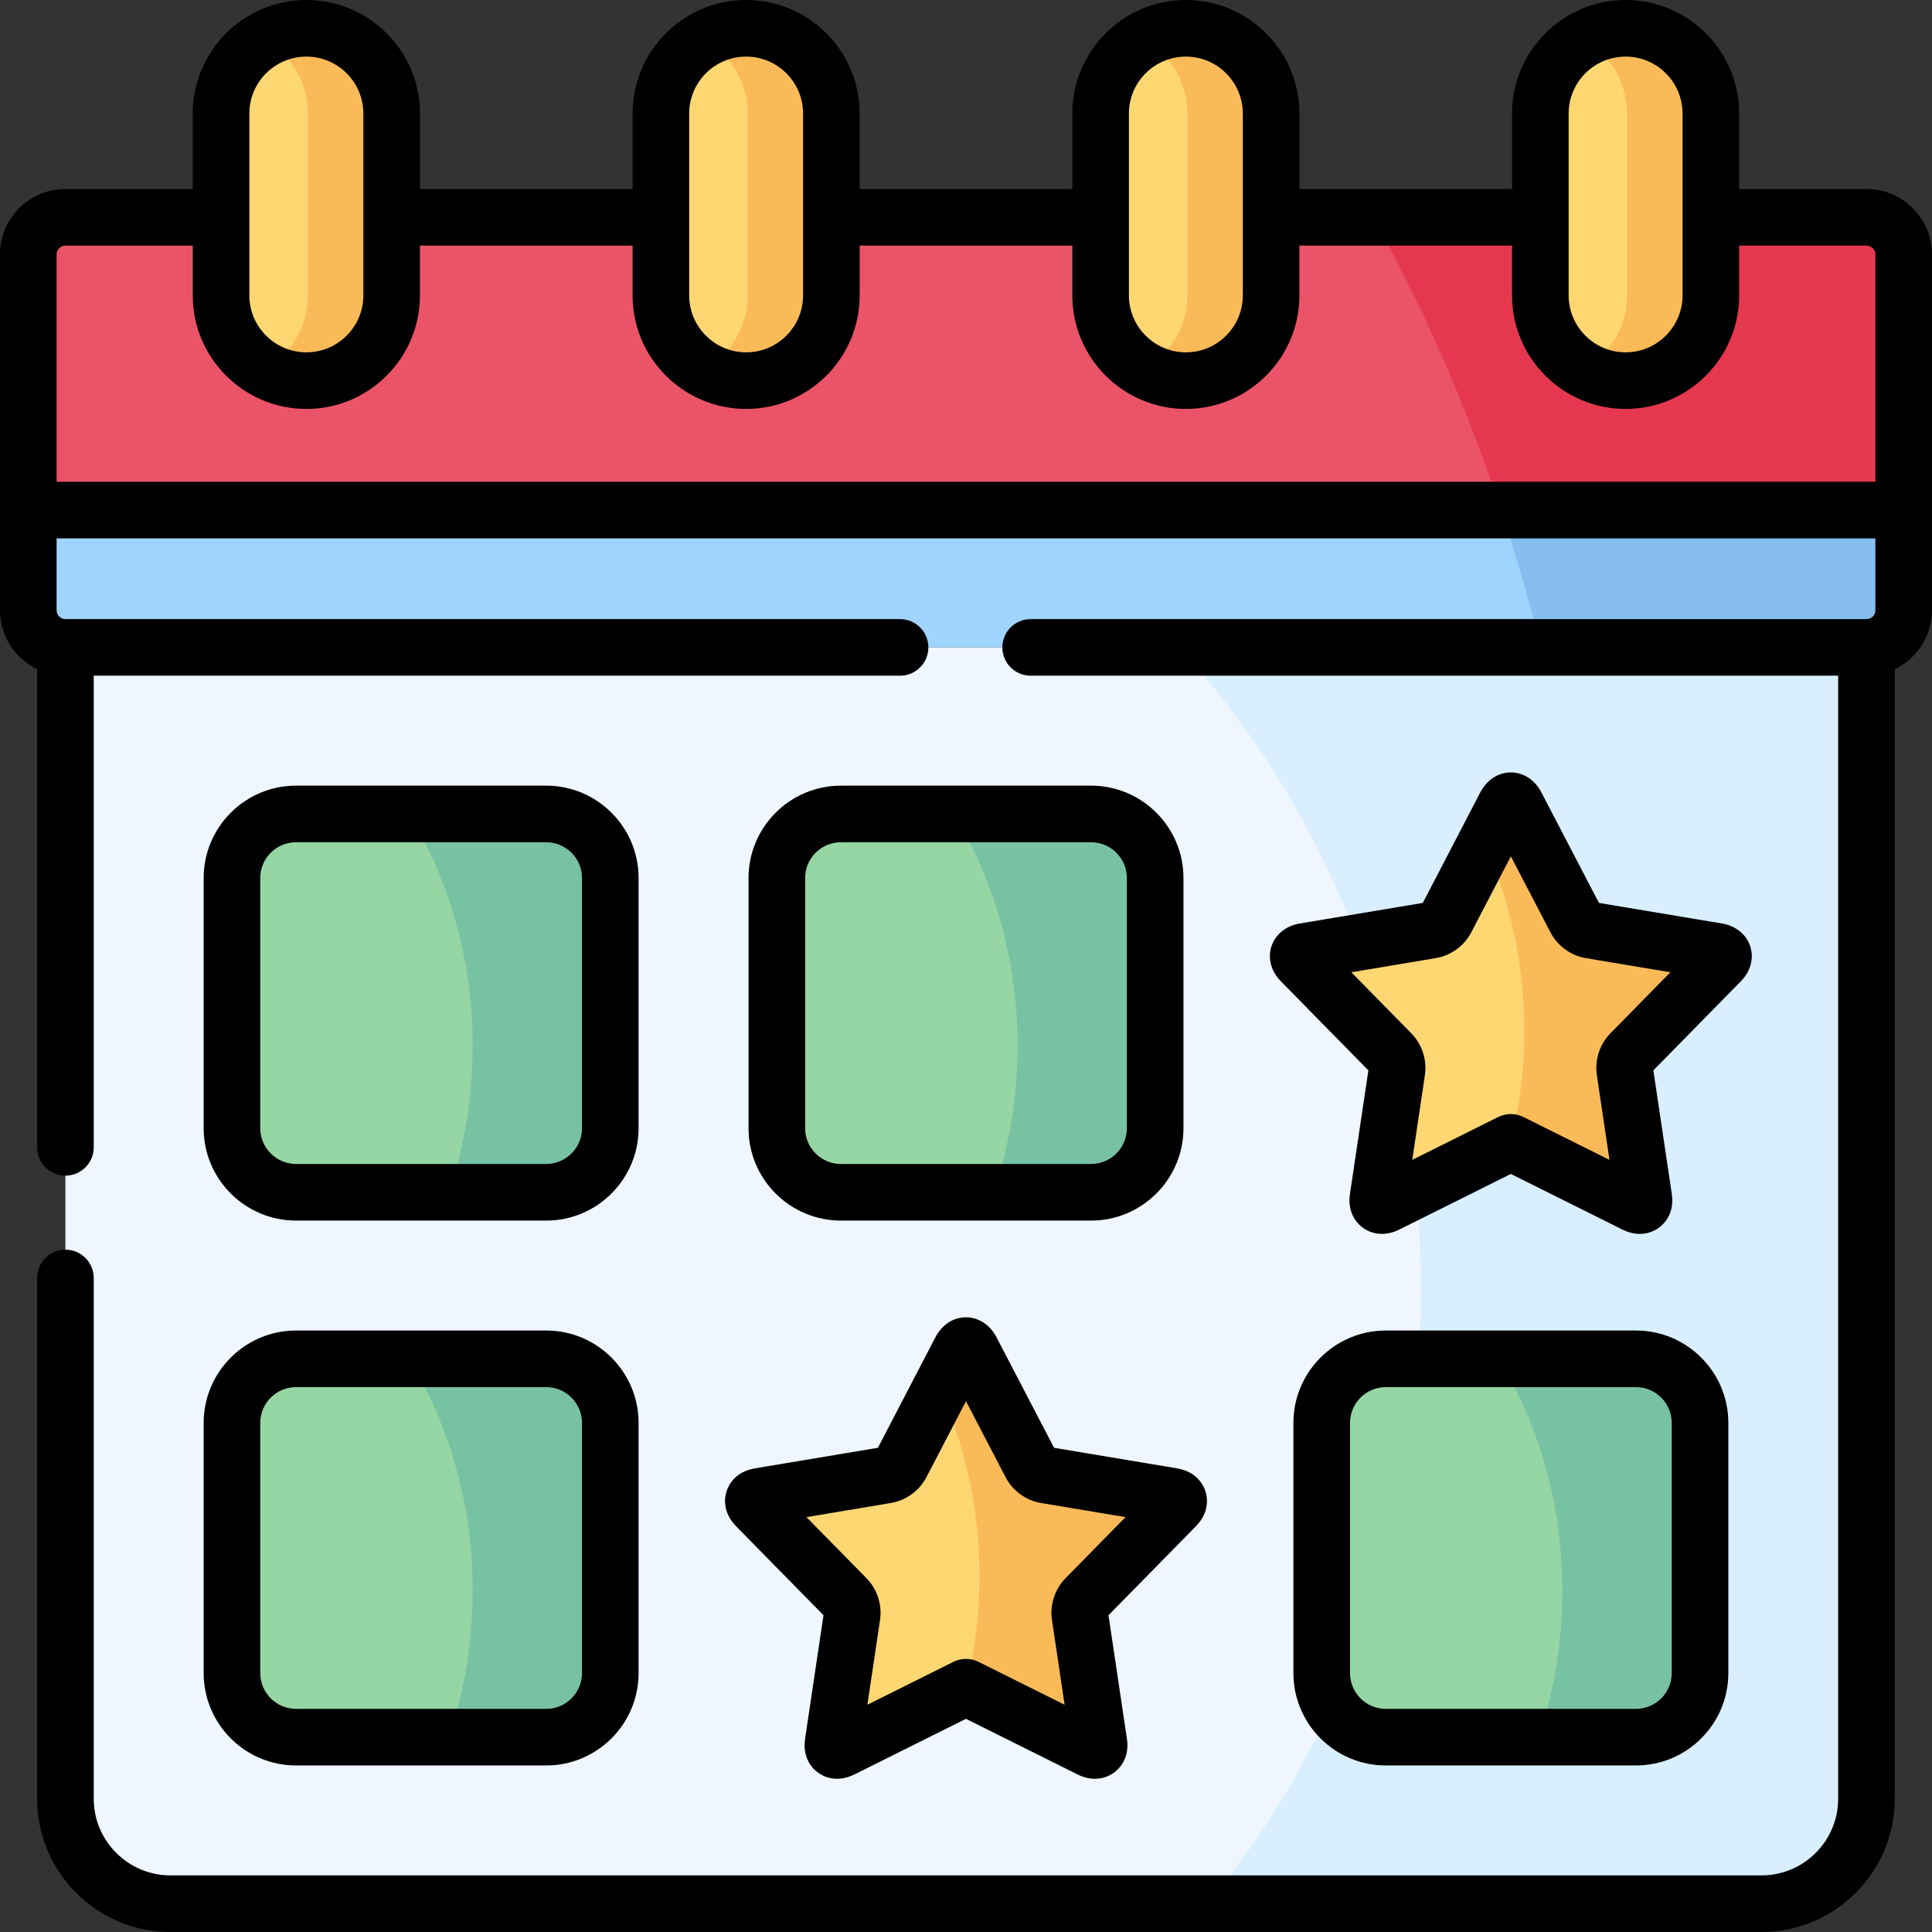
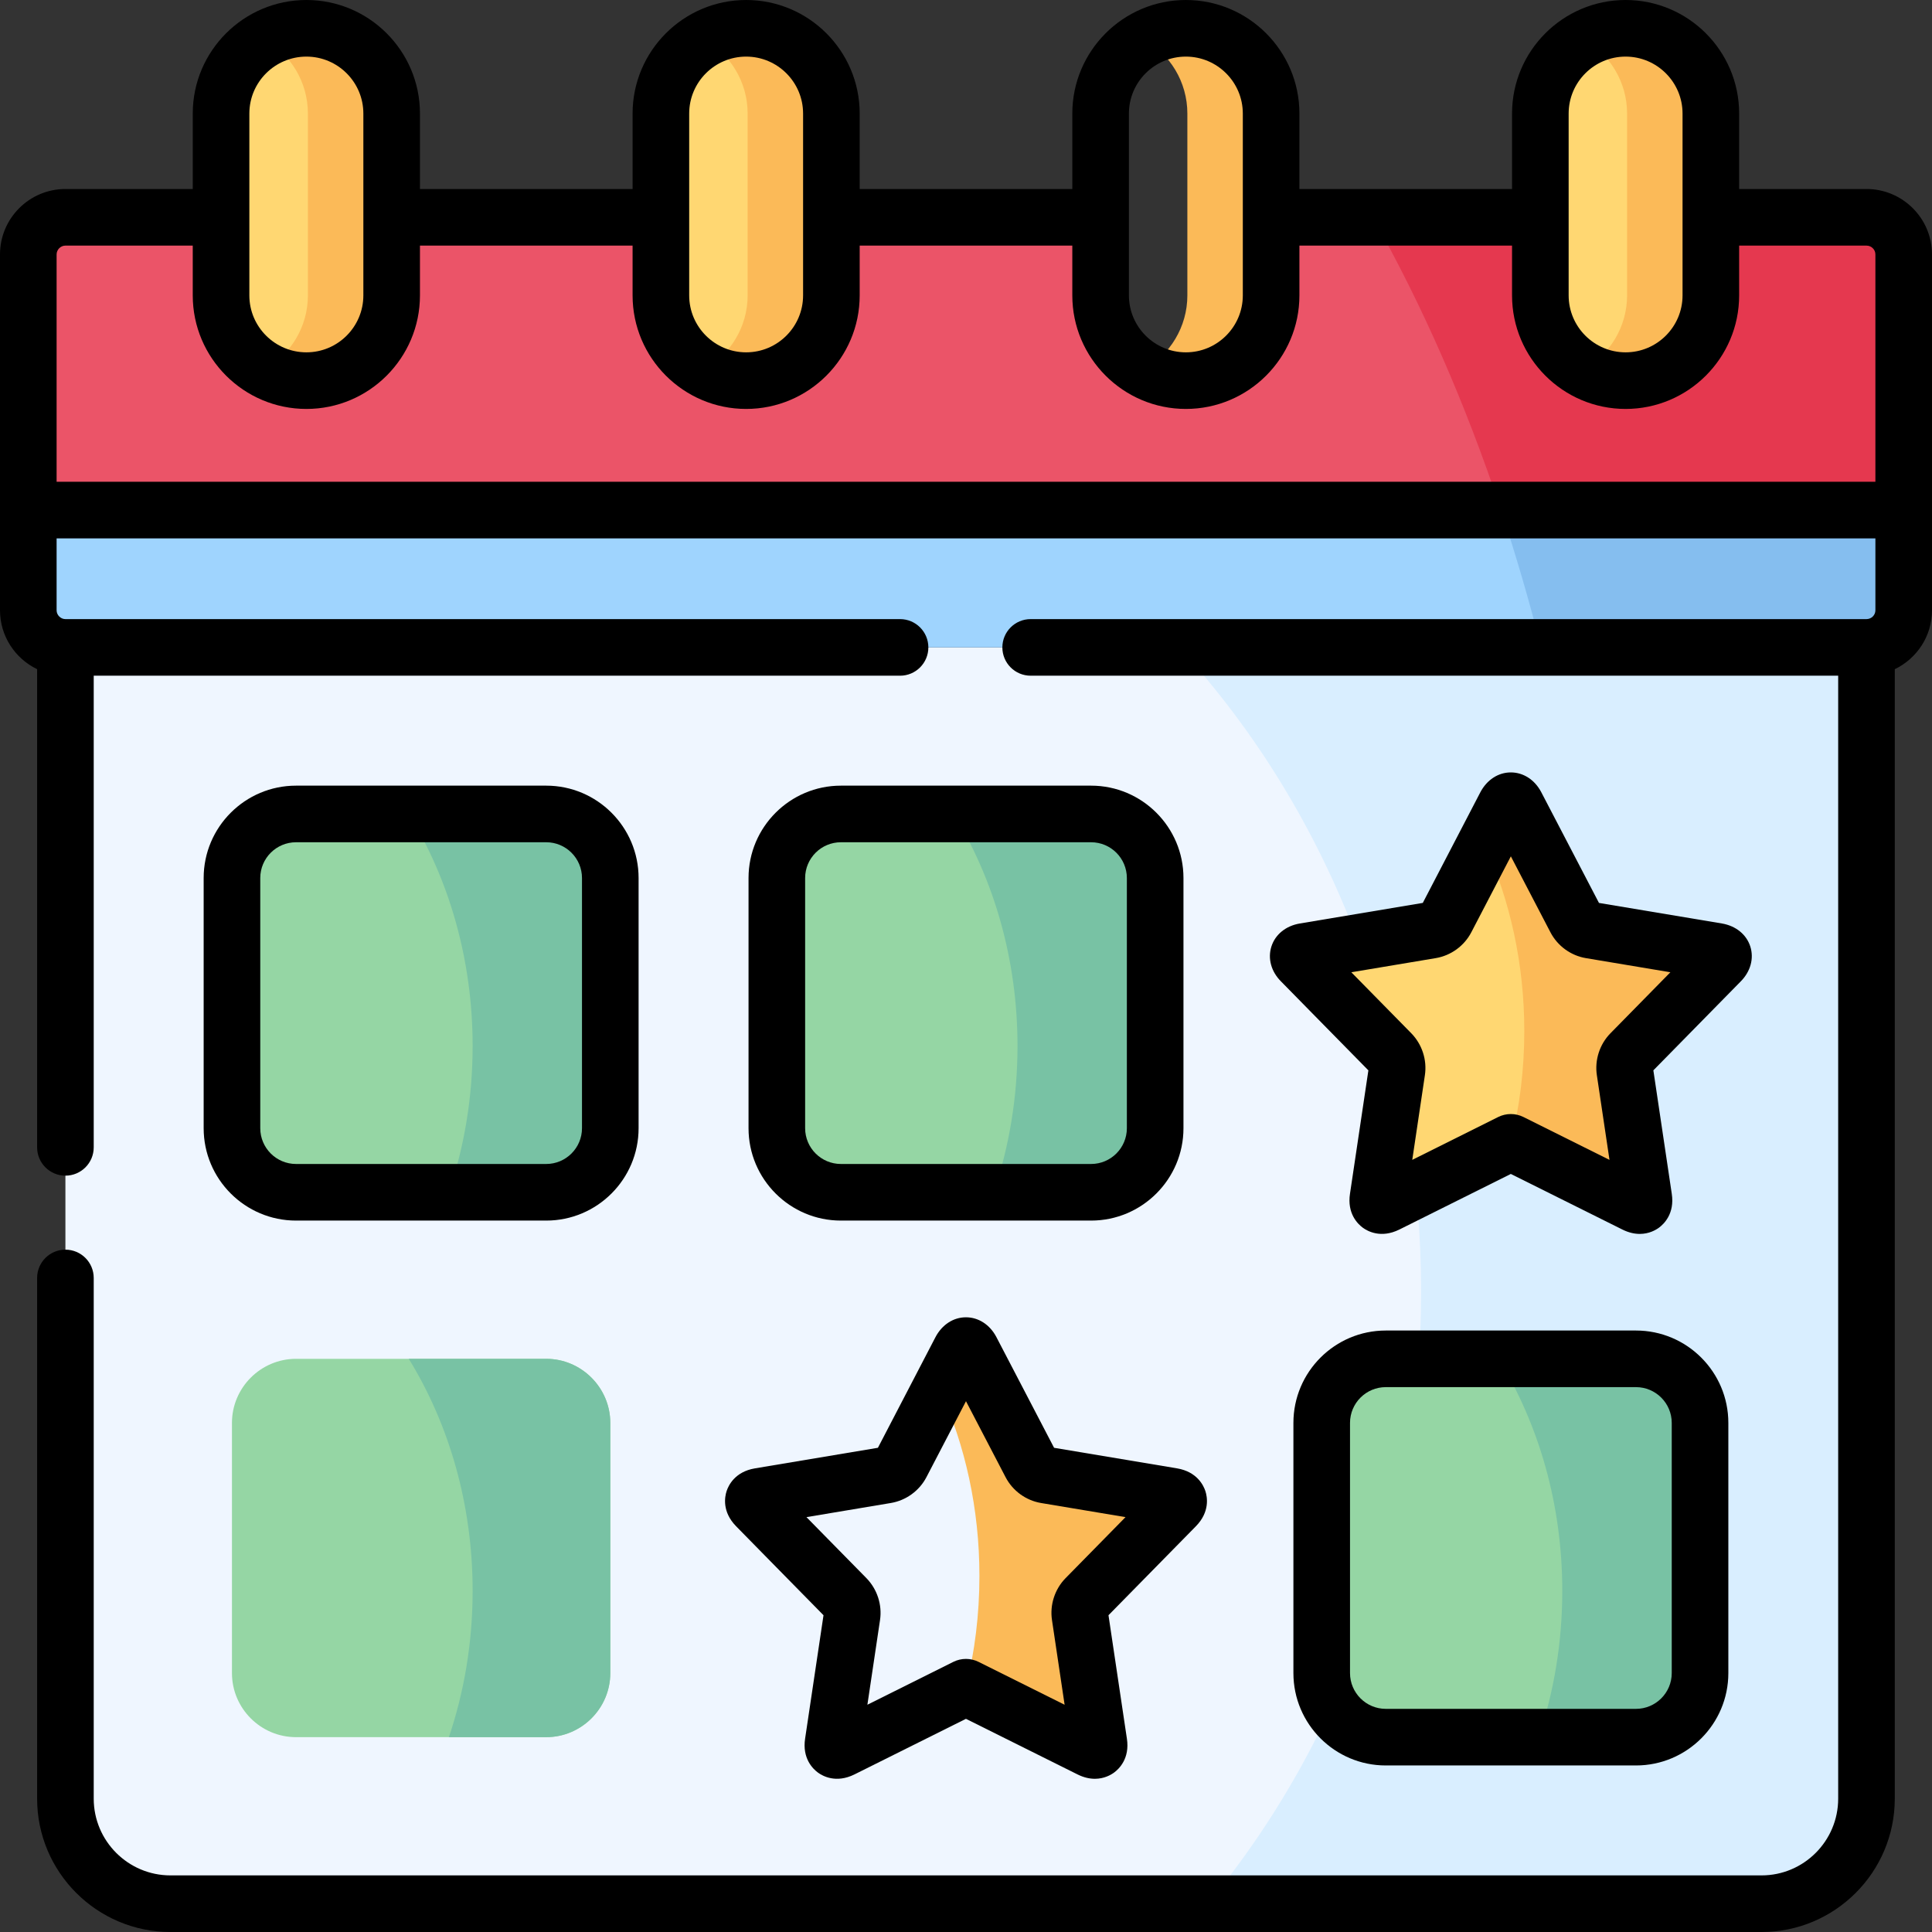
<svg xmlns="http://www.w3.org/2000/svg" id="Capa_1" enable-background="new 0 0 512 512" height="512" viewBox="0 0 512 512" width="512">
  <rect x="0" y="0" width="512" height="512" fill="#333333" stroke="none" />
  <g>
    <g>
      <path clip-rule="evenodd" d="m45.173 504.5h421.655c15.307 0 27.808-12.529 27.808-27.836v-305.094h-477.3v305.094c0 15.307 12.529 27.836 27.837 27.836z" fill="#eff6ff" fill-rule="evenodd" />
    </g>
    <g>
      <path clip-rule="evenodd" d="m17.336 171.57h477.299c5.357 0 9.751-4.309 9.865-9.609v-.227-26.561h-497v26.561.17c.085 5.357 4.479 9.666 9.836 9.666z" fill="#9fd4fe" fill-rule="evenodd" />
    </g>
    <g>
      <path clip-rule="evenodd" d="m7.5 135.173h497v-67.748-.227c-.113-5.301-4.507-9.609-9.865-9.609h-41.244v20.693c0 12.416-10.176 22.592-22.592 22.592s-22.592-10.176-22.592-22.592v-20.694h-71.348v20.693c0 12.416-10.176 22.592-22.592 22.592-12.444 0-22.592-10.176-22.592-22.592v-20.693h-71.348v20.693c0 12.416-10.176 22.592-22.592 22.592-12.444 0-22.592-10.176-22.592-22.592v-20.693h-71.348v20.693c0 12.416-10.176 22.592-22.592 22.592-12.444 0-22.621-10.176-22.621-22.592v-20.693h-41.246c-5.357 0-9.751 4.337-9.836 9.666v.17z" fill="#eb5468" fill-rule="evenodd" />
    </g>
    <g>
      <path clip-rule="evenodd" d="m312.452 171.57c82.829 90.17 85.55 238.848 7.597 332.93h146.778c15.307 0 27.808-12.529 27.808-27.836v-305.094z" fill="#d9eeff" fill-rule="evenodd" />
    </g>
    <g>
      <path clip-rule="evenodd" d="m363.788 57.588c13.153 23.273 24.576 49.351 33.987 77.584h106.725v-67.747-.227c-.113-5.301-4.507-9.609-9.865-9.609h-41.244v20.693c0 12.416-10.176 22.592-22.592 22.592s-22.592-10.176-22.592-22.592v-20.694z" fill="#e5384f" fill-rule="evenodd" />
    </g>
    <g>
      <path clip-rule="evenodd" d="m397.775 135.173c3.912 11.764 7.455 23.924 10.63 36.397h86.23c5.357 0 9.751-4.309 9.865-9.609v-.227-26.561z" fill="#85beef" fill-rule="evenodd" />
    </g>
    <g>
      <path clip-rule="evenodd" d="m78.451 315.967h66.303c9.326 0 16.98-7.625 16.98-16.98v-66.303c0-9.326-7.654-16.98-16.98-16.98h-66.303c-9.354 0-16.98 7.654-16.98 16.98v66.303c.001 9.355 7.626 16.98 16.98 16.98z" fill="#95d6a4" fill-rule="evenodd" />
    </g>
    <g>
      <path clip-rule="evenodd" d="m205.869 298.988c0 9.354 7.625 16.98 16.98 16.98h66.303c9.326 0 16.98-7.625 16.98-16.98v-66.303c0-9.326-7.654-16.98-16.98-16.98h-66.303c-9.354 0-16.98 7.654-16.98 16.98z" fill="#95d6a4" fill-rule="evenodd" />
    </g>
    <g>
      <path clip-rule="evenodd" d="m400.383 302.729 32.939 16.413c1.672.822 2.579.17 2.296-1.672l-5.017-33.647c-.255-1.701.312-3.487 1.531-4.734l23.839-24.265c1.304-1.304.935-2.381-.879-2.693l-33.562-5.613c-1.701-.283-3.203-1.389-3.997-2.92l-15.733-30.189c-.85-1.616-1.984-1.616-2.835 0l-15.704 30.189c-.794 1.531-2.324 2.636-4.025 2.92l-33.534 5.613c-1.843.312-2.183 1.389-.879 2.693l23.839 24.265c1.219 1.247 1.786 3.033 1.531 4.734l-5.017 33.647c-.283 1.843.624 2.494 2.296 1.672z" fill="#ffd772" fill-rule="evenodd" />
    </g>
    <g>
      <path clip-rule="evenodd" d="m78.451 460.364h66.303c9.326 0 16.98-7.625 16.98-16.98v-66.303c0-9.326-7.654-16.98-16.98-16.98h-66.303c-9.354 0-16.98 7.654-16.98 16.98v66.303c.001 9.355 7.626 16.98 16.98 16.98z" fill="#95d6a4" fill-rule="evenodd" />
    </g>
    <g>
-       <path clip-rule="evenodd" d="m223.075 463.539 32.91-16.413 32.939 16.413c1.672.822 2.58.17 2.296-1.672l-5.017-33.647c-.255-1.701.312-3.487 1.531-4.734l23.839-24.265c1.304-1.332.964-2.381-.879-2.693l-33.562-5.613c-1.701-.283-3.203-1.389-3.997-2.92l-15.732-30.189c-.85-1.616-1.984-1.616-2.835 0l-15.704 30.189c-.794 1.531-2.324 2.636-4.025 2.92l-33.534 5.613c-1.843.312-2.183 1.361-.879 2.693l23.839 24.265c1.219 1.247 1.786 3.033 1.531 4.734l-5.017 33.647c-.283 1.842.624 2.494 2.296 1.672z" fill="#ffd772" fill-rule="evenodd" />
-     </g>
+       </g>
    <g>
      <path clip-rule="evenodd" d="m367.246 460.364h66.303c9.326 0 16.98-7.625 16.98-16.98v-66.303c0-9.326-7.654-16.98-16.98-16.98h-66.303c-9.354 0-16.98 7.654-16.98 16.98v66.303c0 9.355 7.626 16.98 16.98 16.98z" fill="#95d6a4" fill-rule="evenodd" />
    </g>
    <g>
      <path clip-rule="evenodd" d="m58.58 78.281c0 12.416 10.176 22.592 22.621 22.592 12.416 0 22.592-10.176 22.592-22.592v-20.693-27.496c0-12.444-10.176-22.592-22.592-22.592-12.444 0-22.621 10.148-22.621 22.592v27.496z" fill="#ffd772" fill-rule="evenodd" />
    </g>
    <g>
      <path clip-rule="evenodd" d="m175.141 78.281c0 12.416 10.148 22.592 22.592 22.592 12.416 0 22.592-10.176 22.592-22.592v-20.693-27.496c0-12.444-10.176-22.592-22.592-22.592-12.444 0-22.592 10.148-22.592 22.592v27.496z" fill="#ffd772" fill-rule="evenodd" />
    </g>
    <g>
-       <path clip-rule="evenodd" d="m291.674 78.281c0 12.416 10.148 22.592 22.592 22.592 12.416 0 22.592-10.176 22.592-22.592v-20.693-27.496c0-12.444-10.176-22.592-22.592-22.592-12.444 0-22.592 10.148-22.592 22.592v27.496z" fill="#ffd772" fill-rule="evenodd" />
-     </g>
+       </g>
    <g>
      <path clip-rule="evenodd" d="m408.207 30.092v27.496 20.693c0 12.416 10.176 22.592 22.592 22.592s22.592-10.176 22.592-22.592v-20.693-27.496c0-12.444-10.176-22.592-22.592-22.592s-22.592 10.148-22.592 22.592z" fill="#ffd772" fill-rule="evenodd" />
    </g>
    <g>
      <path clip-rule="evenodd" d="m108.329 215.705c10.63 17.263 16.923 38.523 16.923 61.484 0 13.72-2.239 26.787-6.293 38.778h25.795c9.326 0 16.98-7.625 16.98-16.98v-66.303c0-9.326-7.654-16.98-16.98-16.98h-36.425z" fill="#78c2a4" fill-rule="evenodd" />
    </g>
    <g>
      <path clip-rule="evenodd" d="m393.495 223.926c6.69 14.684 10.46 31.493 10.46 49.323 0 10.233-1.247 20.126-3.572 29.48l32.939 16.413c1.672.822 2.579.17 2.296-1.672l-5.017-33.647c-.255-1.701.312-3.487 1.531-4.734l23.839-24.265c1.304-1.304.935-2.381-.879-2.693l-33.562-5.613c-1.701-.283-3.203-1.389-3.997-2.92l-15.733-30.189c-.85-1.616-1.984-1.616-2.835 0z" fill="#fbba58" fill-rule="evenodd" />
    </g>
    <g>
-       <path clip-rule="evenodd" d="m249.098 368.323c6.69 14.684 10.46 31.493 10.46 49.323 0 10.233-1.247 20.126-3.572 29.48l32.939 16.413c1.672.822 2.58.17 2.296-1.672l-5.017-33.647c-.255-1.701.312-3.487 1.531-4.734l23.839-24.265c1.304-1.332.964-2.381-.879-2.693l-33.562-5.613c-1.701-.283-3.203-1.389-3.997-2.92l-15.732-30.189c-.85-1.616-1.984-1.616-2.835 0z" fill="#fbba58" fill-rule="evenodd" />
+       <path clip-rule="evenodd" d="m249.098 368.323c6.69 14.684 10.46 31.493 10.46 49.323 0 10.233-1.247 20.126-3.572 29.48l32.939 16.413c1.672.822 2.58.17 2.296-1.672l-5.017-33.647l23.839-24.265c1.304-1.332.964-2.381-.879-2.693l-33.562-5.613c-1.701-.283-3.203-1.389-3.997-2.92l-15.732-30.189c-.85-1.616-1.984-1.616-2.835 0z" fill="#fbba58" fill-rule="evenodd" />
    </g>
    <g>
      <path clip-rule="evenodd" d="m252.726 215.705c10.63 17.263 16.923 38.523 16.923 61.484 0 13.72-2.239 26.787-6.293 38.778h25.795c9.326 0 16.98-7.625 16.98-16.98v-66.303c0-9.326-7.654-16.98-16.98-16.98h-36.425z" fill="#78c2a4" fill-rule="evenodd" />
    </g>
    <g>
      <path clip-rule="evenodd" d="m108.329 360.103c10.63 17.263 16.923 38.495 16.923 61.484 0 13.72-2.239 26.788-6.293 38.778h25.795c9.326 0 16.98-7.625 16.98-16.98v-66.303c0-9.326-7.654-16.98-16.98-16.98h-36.425z" fill="#78c2a4" fill-rule="evenodd" />
    </g>
    <g>
      <path clip-rule="evenodd" d="m397.123 360.103c10.63 17.263 16.895 38.495 16.895 61.484 0 13.72-2.211 26.788-6.265 38.778h25.795c9.326 0 16.98-7.625 16.98-16.98v-66.303c0-9.326-7.654-16.98-16.98-16.98h-36.425z" fill="#78c2a4" fill-rule="evenodd" />
    </g>
    <g>
      <path clip-rule="evenodd" d="m198.131 30.092v48.189c0 8.391-4.649 15.761-11.509 19.644 3.288 1.871 7.087 2.948 11.112 2.948 12.416 0 22.592-10.176 22.592-22.592v-20.693-27.496c0-12.444-10.176-22.592-22.592-22.592-4.025 0-7.824 1.049-11.112 2.92 6.86 3.883 11.509 11.253 11.509 19.672z" fill="#fbba58" fill-rule="evenodd" />
    </g>
    <g>
      <path clip-rule="evenodd" d="m81.598 30.092v48.189c0 8.391-4.649 15.761-11.509 19.644 3.288 1.871 7.087 2.948 11.112 2.948 12.416 0 22.592-10.176 22.592-22.592v-20.693-27.496c0-12.444-10.176-22.592-22.592-22.592-4.025 0-7.824 1.049-11.112 2.92 6.86 3.883 11.509 11.253 11.509 19.672z" fill="#fbba58" fill-rule="evenodd" />
    </g>
    <g>
      <path clip-rule="evenodd" d="m314.663 30.092v48.189c0 8.391-4.649 15.761-11.48 19.644 3.26 1.871 7.058 2.948 11.083 2.948 12.416 0 22.592-10.176 22.592-22.592v-20.693-27.496c0-12.444-10.176-22.592-22.592-22.592-4.025 0-7.824 1.049-11.112 2.92 6.86 3.883 11.509 11.253 11.509 19.672z" fill="#fbba58" fill-rule="evenodd" />
    </g>
    <g>
      <path clip-rule="evenodd" d="m431.196 30.092v48.189c0 8.391-4.649 15.761-11.48 19.644 3.26 1.871 7.058 2.948 11.083 2.948 12.416 0 22.592-10.176 22.592-22.592v-20.693-27.496c0-12.444-10.176-22.592-22.592-22.592-4.025 0-7.824 1.049-11.083 2.92 6.831 3.883 11.48 11.253 11.48 19.672z" fill="#fbba58" fill-rule="evenodd" />
    </g>
    <g>
      <path d="m78.451 323.467h66.303c13.498 0 24.479-10.981 24.479-24.48v-66.302c0-13.498-10.981-24.479-24.479-24.479h-66.303c-13.498 0-24.479 10.981-24.479 24.479v66.302c0 13.499 10.981 24.48 24.479 24.48zm-9.479-90.782c0-5.227 4.252-9.479 9.479-9.479h66.303c5.227 0 9.479 4.252 9.479 9.479v66.302c0 5.227-4.252 9.48-9.479 9.48h-66.303c-5.227 0-9.479-4.253-9.479-9.48z" />
      <path d="m222.849 323.467h66.303c13.498 0 24.479-10.981 24.479-24.48v-66.302c0-13.498-10.981-24.479-24.479-24.479h-66.303c-13.498 0-24.479 10.981-24.479 24.479v66.302c-.001 13.499 10.981 24.48 24.479 24.48zm-9.48-90.782c0-5.227 4.252-9.479 9.479-9.479h66.303c5.227 0 9.479 4.252 9.479 9.479v66.302c0 5.227-4.253 9.48-9.479 9.48h-66.303c-5.227 0-9.479-4.253-9.479-9.48z" />
      <path d="m367.246 352.603c-13.498 0-24.479 10.981-24.479 24.479v66.303c0 13.498 10.981 24.479 24.479 24.479h66.303c13.498 0 24.479-10.981 24.479-24.479v-66.303c0-13.498-10.981-24.479-24.479-24.479zm75.782 24.479v66.303c0 5.227-4.253 9.479-9.479 9.479h-66.303c-5.227 0-9.479-4.252-9.479-9.479v-66.303c0-5.227 4.253-9.479 9.479-9.479h66.303c5.226 0 9.479 4.252 9.479 9.479z" />
-       <path d="m53.972 443.385c0 13.498 10.981 24.479 24.479 24.479h66.303c13.498 0 24.479-10.981 24.479-24.479v-66.303c0-13.498-10.981-24.479-24.479-24.479h-66.303c-13.498 0-24.479 10.981-24.479 24.479zm15-66.303c0-5.227 4.252-9.479 9.479-9.479h66.303c5.227 0 9.479 4.252 9.479 9.479v66.303c0 5.227-4.252 9.479-9.479 9.479h-66.303c-5.227 0-9.479-4.252-9.479-9.479z" />
      <path d="m192.553 395.175c-.493 1.518-1.235 5.462 2.524 9.301l7.793 7.939c5.124 5.221 10.251 10.446 15.369 15.639l-4.873 32.673c-.814 5.298 2.097 8.071 3.386 9.018 1.291.947 4.812 2.894 9.671.506l29.564-14.744 29.628 14.762c1.687.83 3.214 1.13 4.543 1.13 2.468 0 4.25-1.038 5.089-1.653 1.29-.946 4.201-3.72 3.392-8.985l-4.878-32.708 23.173-23.586c3.749-3.831 3.007-7.774 2.513-9.292-.493-1.518-2.211-5.146-7.513-6.043-10.844-1.816-21.716-3.633-32.589-5.45l-15.305-29.368c-1.721-3.268-4.731-5.218-8.054-5.218s-6.334 1.951-8.076 5.261c-5.066 9.773-10.159 19.547-15.251 29.321l-32.605 5.457c-5.29.894-7.008 4.522-7.501 6.04zm43.52 3.138c4.037-.673 7.569-3.24 9.443-6.852l.267-.512c3.409-6.543 6.818-13.084 10.213-19.615l10.481 20.111c1.88 3.63 5.402 6.198 9.42 6.868 7.464 1.247 14.928 2.494 22.38 3.741l-15.904 16.188c-2.85 2.914-4.19 7.06-3.587 11.083l3.348 22.451-22.802-11.362c-1.054-.525-2.199-.787-3.345-.787s-2.293.263-3.347.789l-22.771 11.356 3.346-22.44c.604-4.028-.736-8.172-3.607-11.111-5.306-5.381-10.6-10.775-15.888-16.165z" />
      <path d="m463.852 250.843c-1.015-3.191-3.814-5.473-7.523-6.11l-32.586-5.449-15.305-29.369c-1.721-3.268-4.731-5.218-8.055-5.218-3.322 0-6.333 1.951-8.076 5.261-5.063 9.77-10.154 19.54-15.251 29.321l-32.603 5.457c-3.688.624-6.497 2.901-7.516 6.093-1.018 3.188-.052 6.665 2.536 9.251l7.835 7.981c5.109 5.207 10.223 10.417 15.327 15.597l-4.872 32.672c-.814 5.298 2.097 8.071 3.386 9.018s4.812 2.895 9.67.505l29.565-14.744 29.629 14.763c1.687.829 3.213 1.129 4.542 1.129 2.469 0 4.251-1.039 5.09-1.654 1.289-.947 4.2-3.72 3.391-8.984l-4.878-32.709 23.117-23.529c2.626-2.626 3.589-6.096 2.577-9.282zm-37.085 23.003c-2.848 2.914-4.187 7.059-3.584 11.082l3.348 22.451-22.803-11.362c-1.053-.525-2.199-.787-3.345-.787s-2.293.263-3.347.789l-22.771 11.355 3.346-22.44c.604-4.028-.736-8.173-3.607-11.111-5.306-5.381-10.599-10.775-15.888-16.165l22.354-3.742c4.037-.673 7.569-3.24 9.443-6.852 3.498-6.713 6.997-13.426 10.48-20.127l10.48 20.111c1.88 3.63 5.402 6.197 9.419 6.868l22.379 3.742z" />
      <path d="m494.636 50.088h-33.744v-19.996c0-16.592-13.5-30.092-30.093-30.092s-30.092 13.5-30.092 30.092v19.996h-56.349v-19.996c0-16.592-13.499-30.092-30.091-30.092s-30.093 13.5-30.093 30.092v19.996h-56.348v-19.996c0-16.592-13.499-30.092-30.092-30.092s-30.092 13.5-30.092 30.092v19.996h-56.348v-19.996c-.001-16.592-13.5-30.092-30.093-30.092-16.608 0-30.12 13.5-30.12 30.092v19.996h-33.745c-9.559 0-17.336 7.777-17.336 17.337v94.309c0 6.871 4.027 12.803 9.836 15.606v126.722c0 4.142 3.358 7.5 7.5 7.5s7.5-3.358 7.5-7.5v-124.992h213.688c4.142 0 7.5-3.358 7.5-7.5s-3.358-7.5-7.5-7.5h-221.188c-1.266 0-2.336-1.07-2.336-2.337v-19.061h482v19.061c0 1.288-1.061 2.336-2.364 2.336h-221.5c-4.143 0-7.5 3.358-7.5 7.5s3.357 7.5 7.5 7.5h214v297.594c0 11.213-9.11 20.336-20.309 20.336h-421.655c-11.213 0-20.336-9.123-20.336-20.336v-137.99c0-4.142-3.358-7.5-7.5-7.5s-7.5 3.358-7.5 7.5v137.991c0 19.484 15.852 35.336 35.336 35.336h421.655c19.47 0 35.309-15.852 35.309-35.336v-299.319c5.825-2.801 9.864-8.737 9.864-15.612v-94.308c0-9.56-7.79-17.337-17.364-17.337zm-78.929-19.996c0-8.322 6.771-15.092 15.092-15.092 8.322 0 15.093 6.771 15.093 15.092v48.189c0 8.322-6.771 15.092-15.093 15.092-8.321 0-15.092-6.771-15.092-15.092zm-116.533 0c0-8.322 6.771-15.092 15.093-15.092 8.321 0 15.092 6.771 15.092 15.092v48.189c0 8.322-6.771 15.092-15.092 15.092-8.322 0-15.093-6.771-15.093-15.092zm-116.532 0c0-8.322 6.771-15.092 15.092-15.092s15.092 6.771 15.092 15.092v48.189c0 8.322-6.77 15.092-15.092 15.092s-15.092-6.771-15.092-15.092zm-116.561 0c0-8.321 6.783-15.092 15.12-15.092 8.322 0 15.092 6.771 15.092 15.092v48.189c0 8.322-6.771 15.092-15.092 15.092-8.337 0-15.121-6.771-15.121-15.092v-48.189zm-51.081 97.581v-60.248c0-1.267 1.07-2.336 2.336-2.336h33.744v13.193c0 16.593 13.512 30.092 30.121 30.092 16.593 0 30.092-13.5 30.092-30.092v-13.194h56.348v13.193c0 16.593 13.5 30.092 30.092 30.092s30.092-13.5 30.092-30.092v-13.193h56.348v13.193c0 16.593 13.5 30.092 30.093 30.092s30.092-13.5 30.092-30.092v-13.193h56.349v13.193c0 16.593 13.499 30.092 30.092 30.092s30.093-13.5 30.093-30.092v-13.193h33.744c1.304 0 2.364 1.048 2.364 2.336v60.248h-482z" />
    </g>
  </g>
</svg>